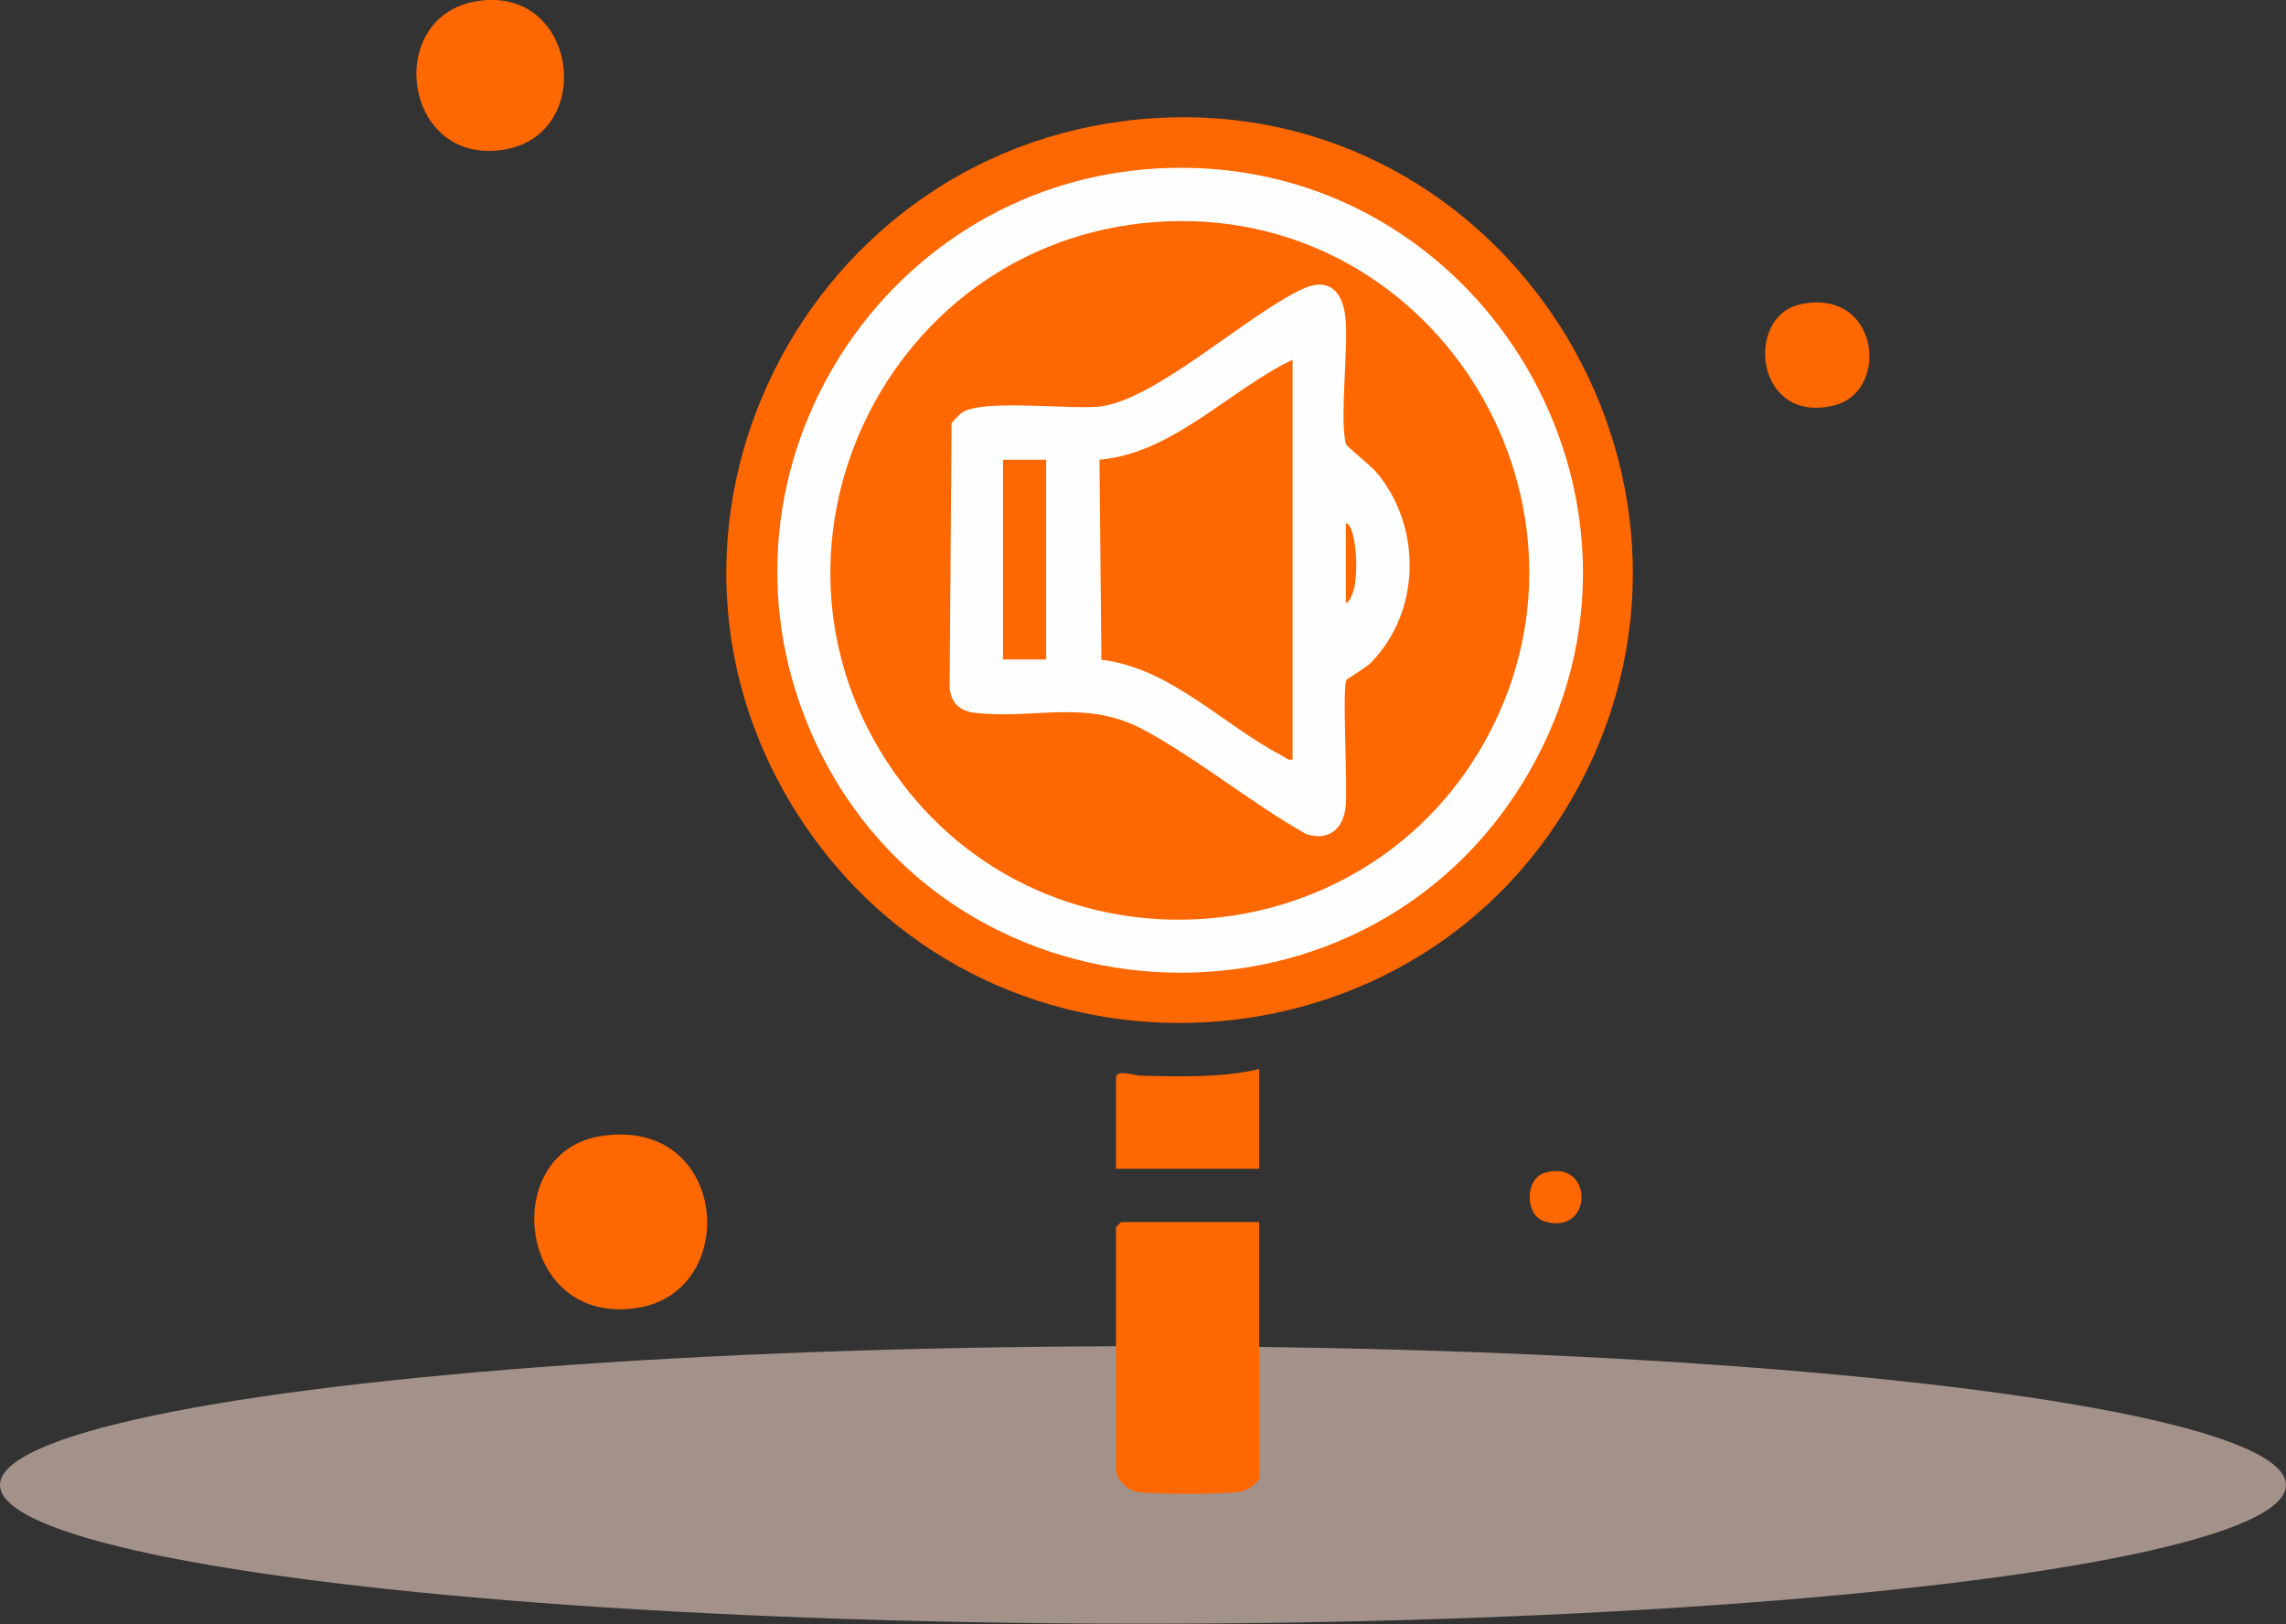
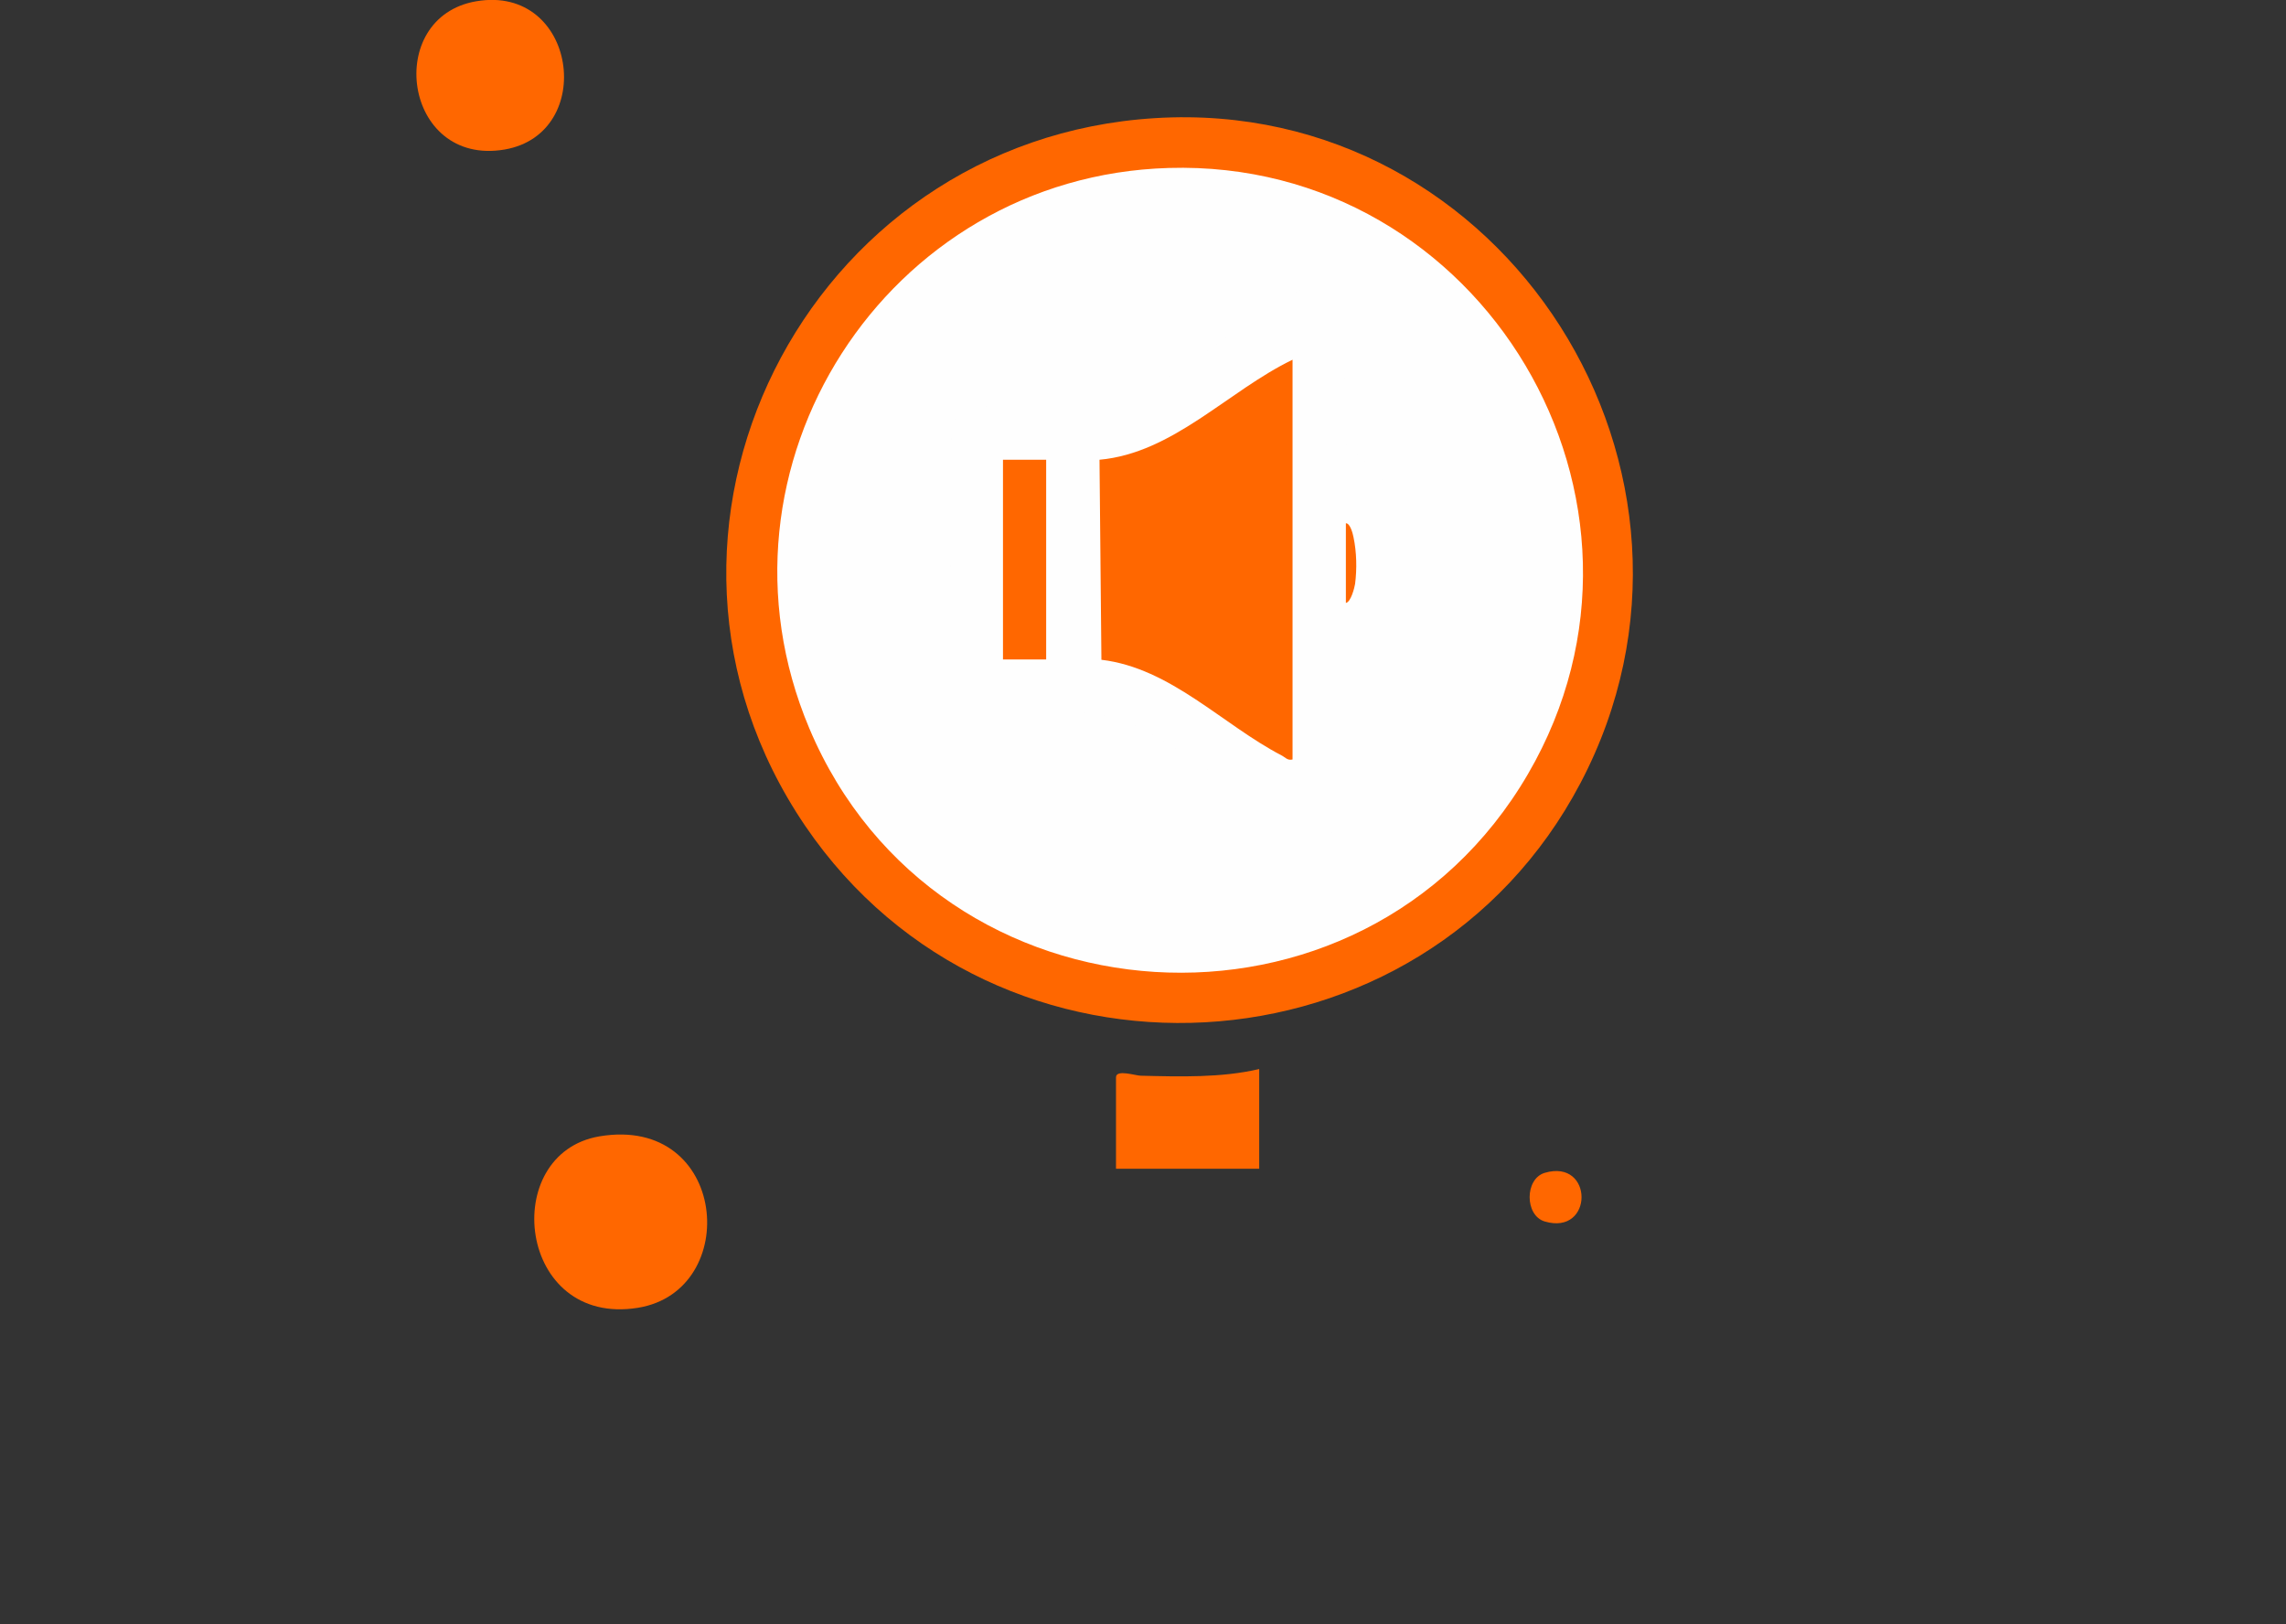
<svg xmlns="http://www.w3.org/2000/svg" id="b" viewBox="0 0 72 51.15">
  <rect x="0" y="0" width="72" height="51.15" fill="#333333" stroke="none" />
  <defs>
    <style>.d{fill:#ffdfd2;isolation:isolate;opacity:.55;}.e{fill:#ff6700;}.f{fill:#fefefe;}</style>
  </defs>
  <g id="c">
-     <ellipse class="d" cx="36" cy="46.77" rx="36" ry="4.37" />
    <path class="e" d="M36.39,3.72c11.02-.67,18.52,11.18,13.39,20.94-4.97,9.46-18.41,10.19-24.42,1.35-6.26-9.22,0-21.62,11.03-22.29Z" />
-     <path class="e" d="M39.66,38.49v8.02c0,.21-.38.43-.58.47-.57.09-2.67.09-3.25.01-.31-.04-.68-.4-.68-.69v-7.65s.15-.16.16-.16h4.35Z" />
    <path class="e" d="M18.88,35.79c4.05-.68,4.5,4.87,1.21,5.4-3.79.61-4.39-4.86-1.21-5.4Z" />
    <path class="e" d="M15,.04c3.17-.54,3.81,4.17.89,4.67-3.19.54-3.82-4.17-.89-4.67Z" />
    <path class="e" d="M39.66,36.81h-4.51v-2.88c0-.26.62-.05.78-.05,1.22.03,2.54.07,3.73-.21v3.14Z" />
-     <path class="e" d="M56.72,9.58c2.47-.51,2.81,2.72,1.08,3.18-2.51.66-2.89-2.8-1.08-3.18Z" />
    <path class="e" d="M48.65,36.94c1.55-.46,1.55,1.99,0,1.53-.63-.19-.63-1.34,0-1.53Z" />
    <path class="f" d="M36.81,5.29c9.87-.29,16.31,10.5,11.32,19.08-5.22,8.97-18.6,8.15-22.64-1.43-3.47-8.23,2.43-17.39,11.32-17.65Z" />
-     <path class="e" d="M36.81,6.97c8.57-.31,14.16,9.05,9.89,16.5-3.88,6.77-13.58,7.43-18.3,1.18-5.39-7.14-.49-17.35,8.41-17.68Z" />
    <path class="f" d="M42.41,21.43c-.15.26.05,3.33-.03,4s-.52,1.07-1.24.84c-1.72-.97-3.39-2.35-5.11-3.28-1.84-.99-3.42-.32-5.33-.54-.46-.05-.75-.31-.79-.79l.06-8.33c.11-.12.23-.28.37-.36.7-.39,3.25-.08,4.24-.16,1.76-.15,4.7-2.91,6.45-3.71.84-.39,1.27.1,1.35.93.09.92-.2,3.32.02,3.97.02.06.77.67.93.85,1.46,1.7,1.44,4.41-.16,6.03-.15.15-.74.5-.77.54Z" />
    <path class="e" d="M40.71,23.92c-.16.04-.23-.07-.35-.13-1.86-.97-3.49-2.75-5.67-3.01l-.06-6.3c2.32-.21,4.05-2.17,6.08-3.15v12.58Z" />
    <rect class="e" x="31.59" y="14.48" width="1.36" height="6.29" />
    <path class="e" d="M42.39,16.48c.14,0,.22.34.24.44.1.47.11,1,.05,1.47-.02.12-.13.57-.29.6v-2.52Z" />
  </g>
</svg>